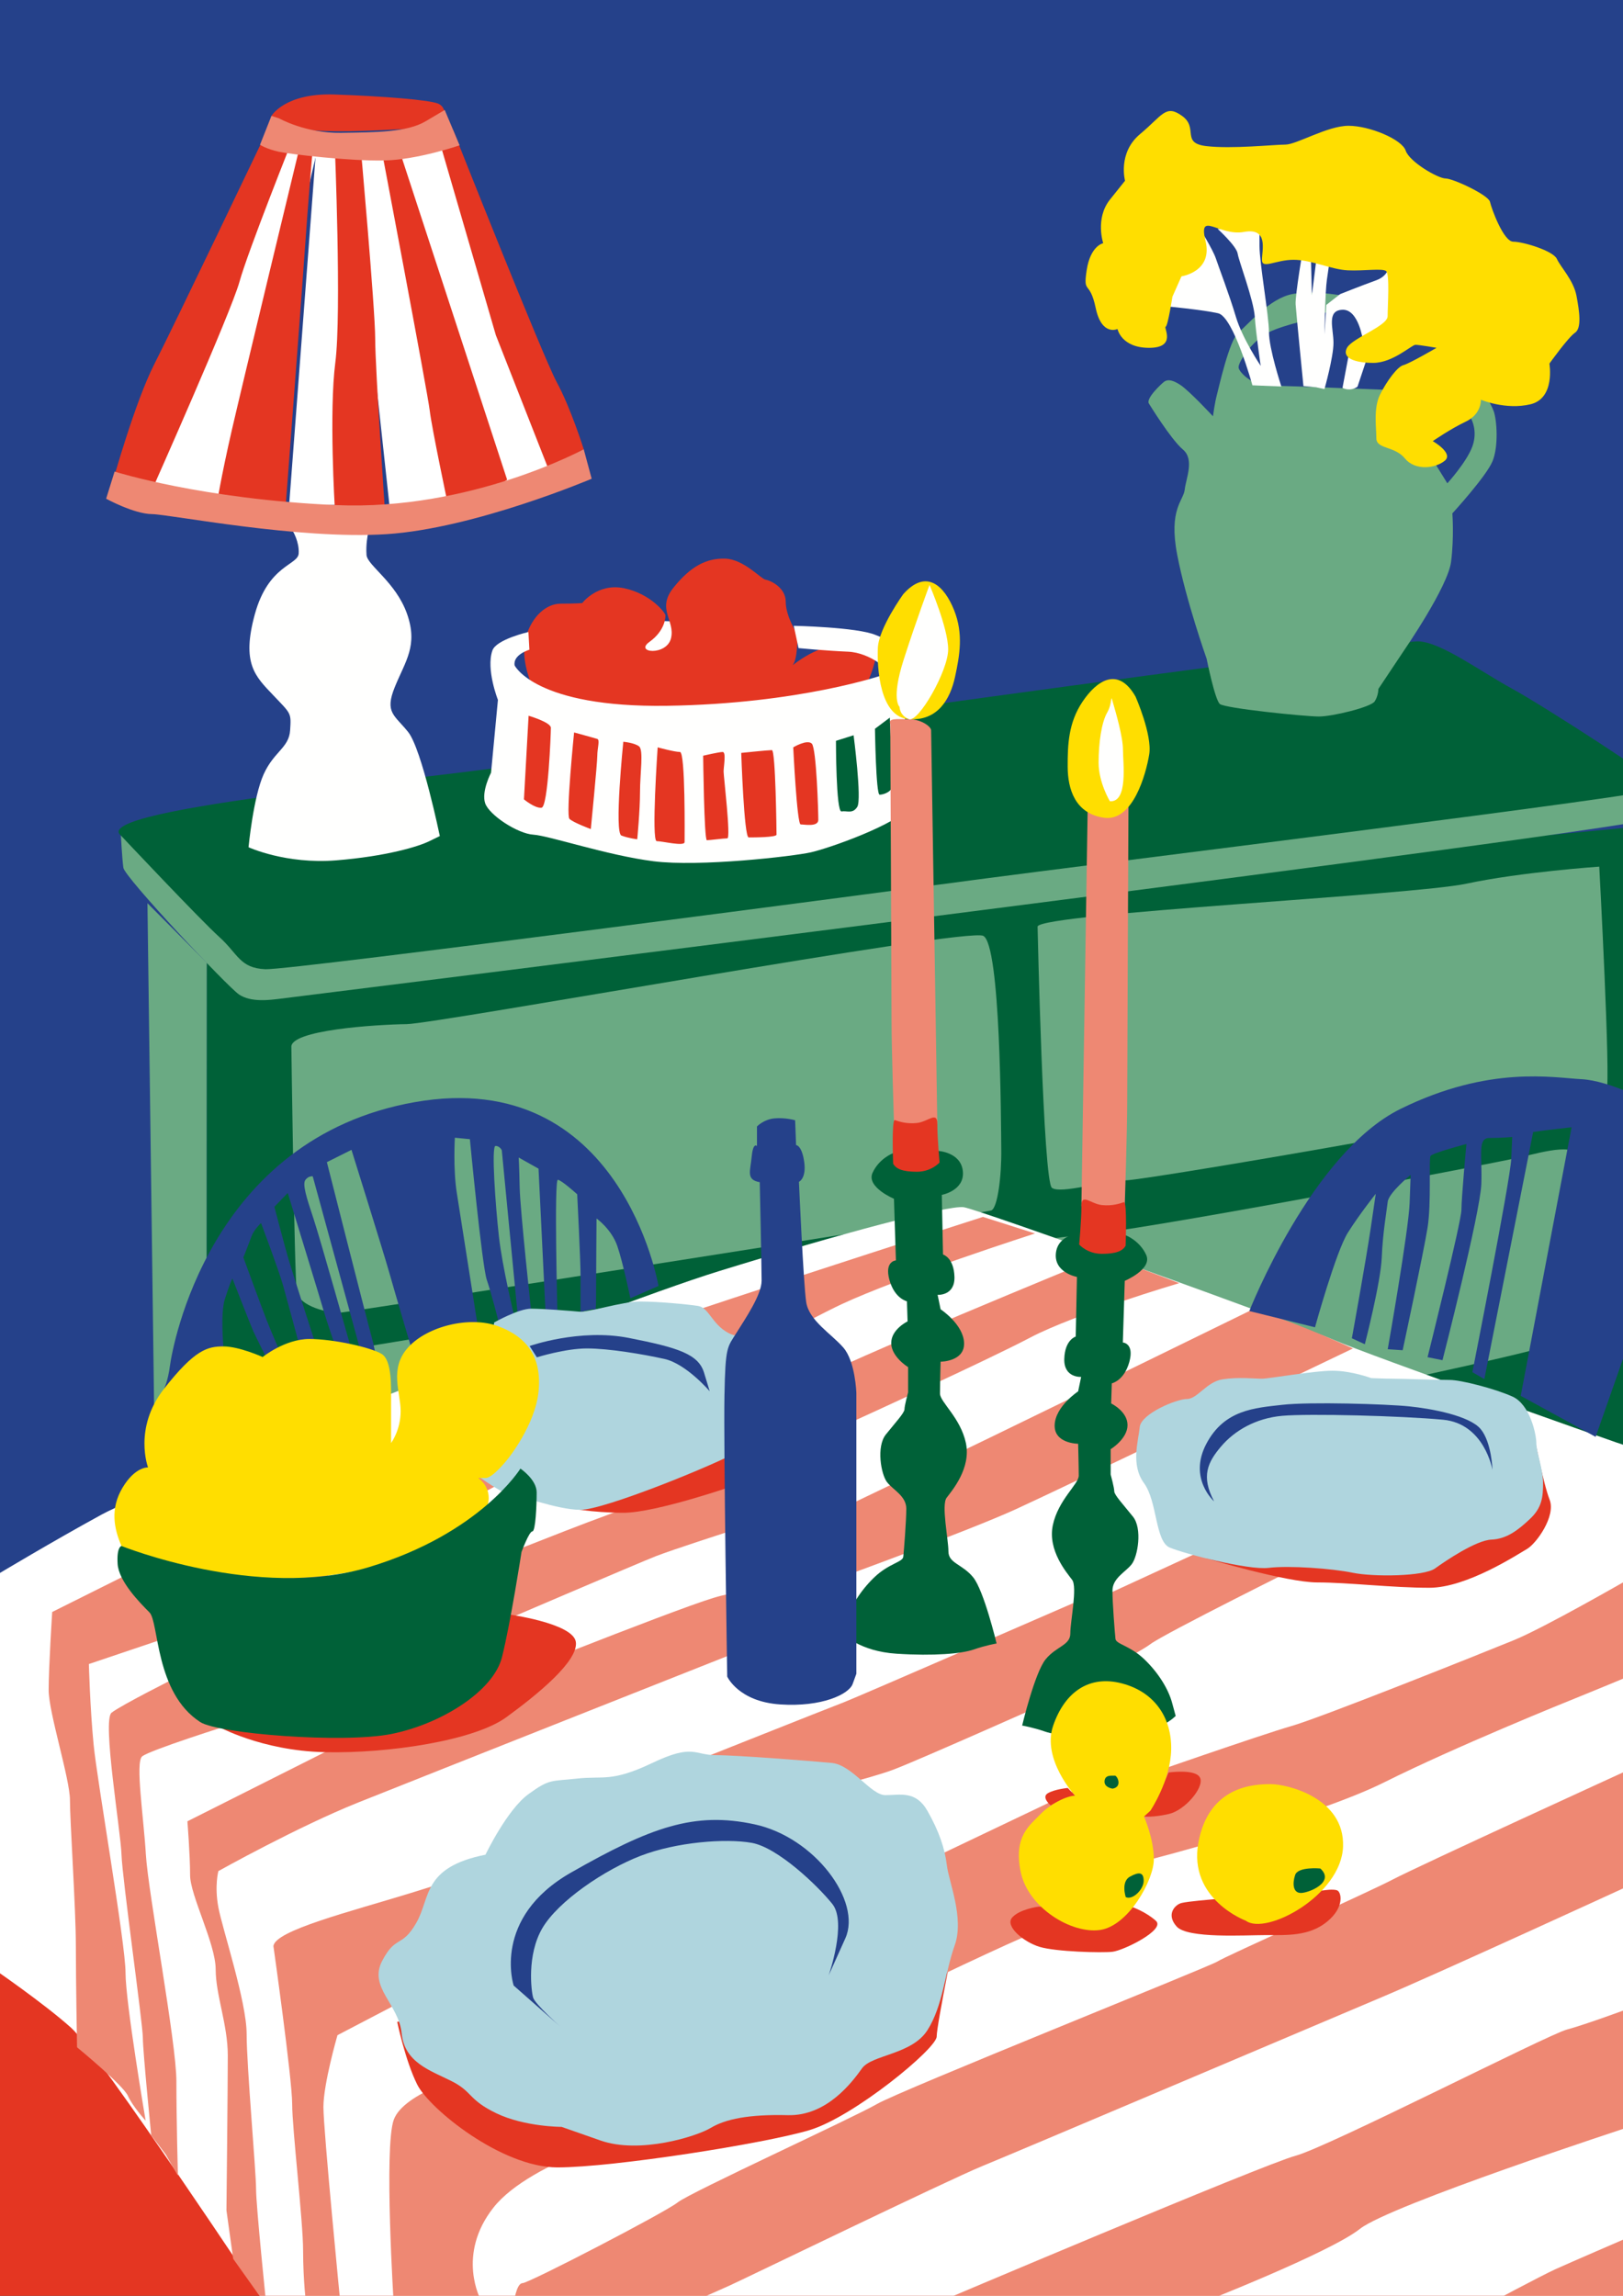
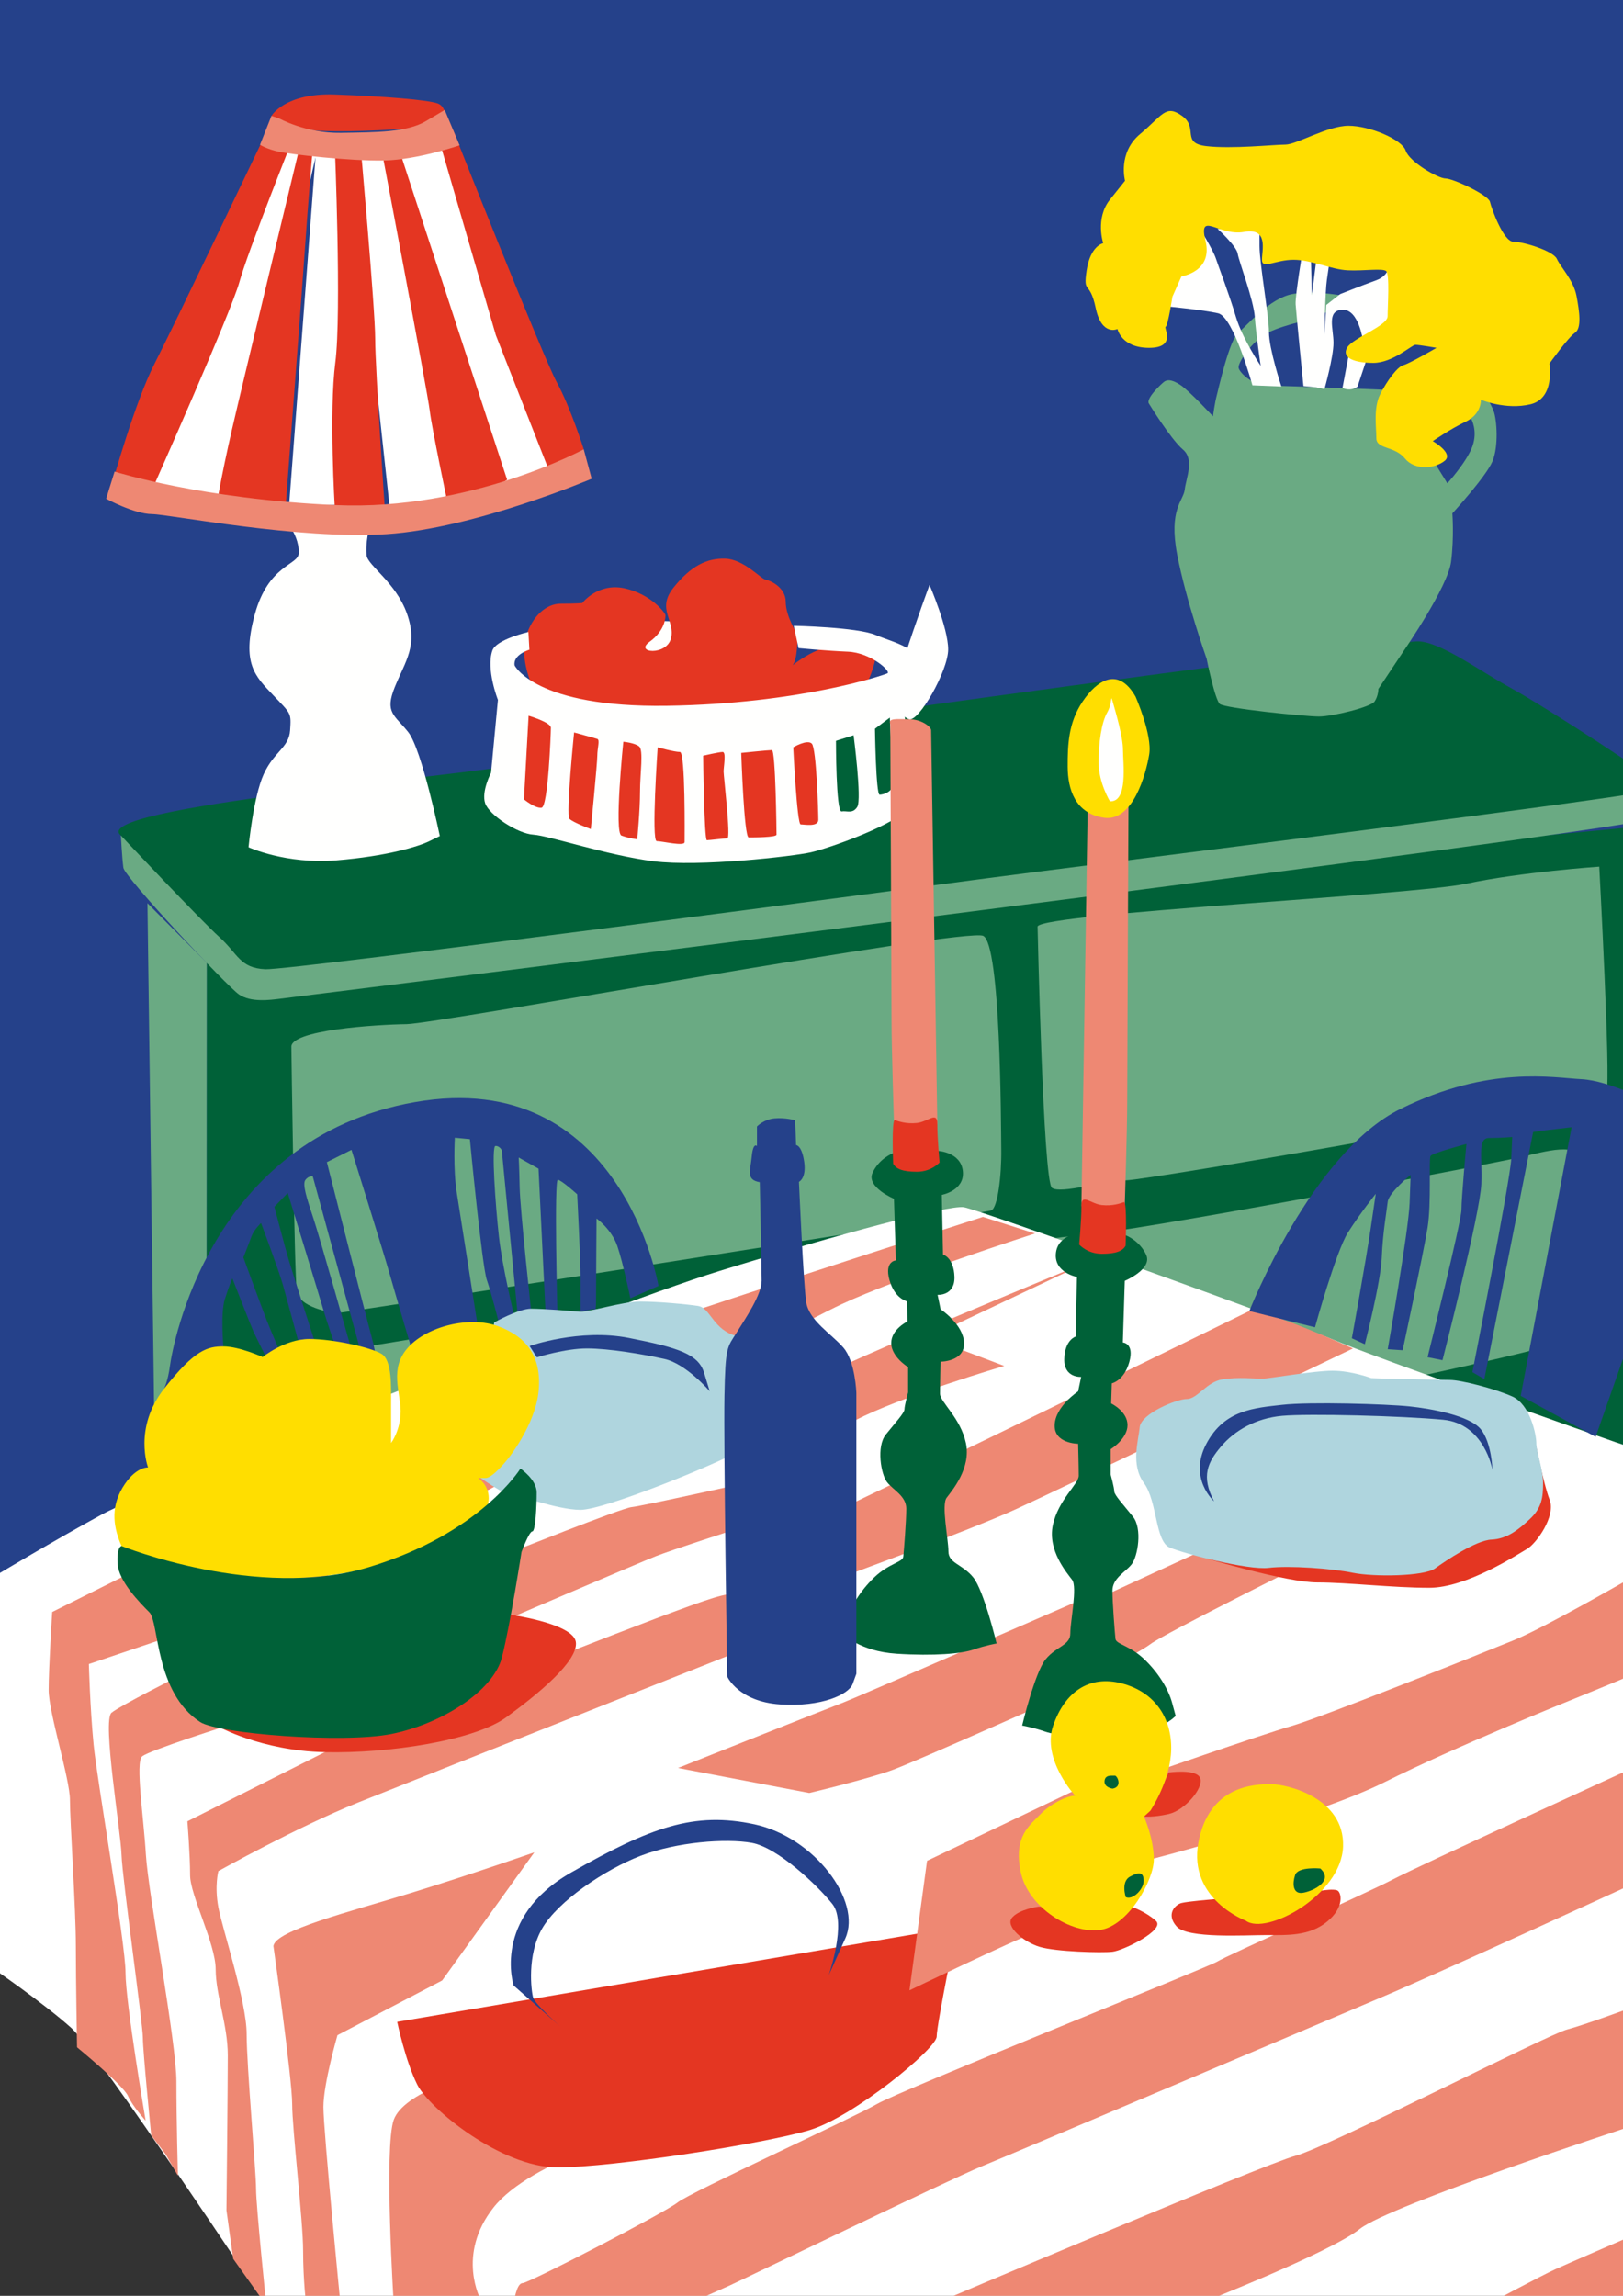
<svg xmlns="http://www.w3.org/2000/svg" viewBox="0 0 1317.99 1864.01" id="Calque_2">
  <rect x="0" y="0" width="1317.99" height="1864.01" fill="#333333" stroke="none" />
  <defs>
    <style>.cls-1{fill:#25418a;}.cls-1,.cls-2,.cls-3,.cls-4,.cls-5,.cls-6,.cls-7,.cls-8,.cls-9{stroke-width:0px;}.cls-2{fill:#e43622;}.cls-3{fill:#afd5de;}.cls-4{fill:#6aaa83;}.cls-5{fill:#ffde00;}.cls-6{fill:#fffffe;}.cls-7{fill:#fff;}.cls-8{fill:#ee8873;}.cls-9{fill:#006138;}</style>
  </defs>
  <rect height="1476.61" width="1326.66" y="-4.46" x="-.03" class="cls-1" />
  <polygon points="119.74 733.33 129.14 1444.77 167.66 1393.2 168.01 781.82 119.74 733.33" class="cls-4" />
  <polygon points="1321.46 671.97 1320.29 1173.74 167.66 1393.2 168.01 781.82 1321.46 671.97" class="cls-9" />
  <path d="m236.62,850.45s2.46,185.86,4.39,198.23c1.93,12.37,26.79,17.35,33.87,17.26,7.08-.09,524.74-81.29,530.03-83.13,5.29-1.84,8.48-28.44,8.2-49.68-.28-21.24-.43-166.41-14.68-173.31-14.25-6.89-443.43,71.36-468.21,71.69-24.78.33-95.54,4.8-93.58,18.94Z" class="cls-4" />
  <path d="m842.58,752.15s4.51,207.08,11.66,212.3c7.15,5.22,42.41-5.87,60.11-6.11,17.7-.23,386.88-63.54,390.31-72.43,3.42-8.9-5.95-182.27-5.95-182.27,0,0-63.68,4.38-107.81,13.82-44.14,9.44-343.14,24.01-348.31,34.7Z" class="cls-4" />
  <path d="m1285.93,942.81s13.72,116.06,3.5,138.63c-10.22,22.57-1020.48,205.87-1020.48,205.87l-23.67-49.26s-7.09-134.46,1.74-136.35c8.83-1.89,586.51-96.27,628.97-98.6,42.46-2.33,332.08-57.5,356.79-63.14,24.71-5.64,47.63-13.02,53.15,2.84Z" class="cls-4" />
  <path d="m98.18,678.37s.95,18.5,2.01,26.2c1.07,7.7,84.17,96.24,93.89,102.86,9.73,6.62,25.12,4.49,33.78,3.41s1119.67-139.23,1119.56-147.48c-.11-8.25,10.17-12.52,3.21-23.56-6.97-11.04-124.1-11.14-124.1-11.14l-1128.35,49.71Z" class="cls-4" />
  <path d="m98.18,678.37s64.66,68.69,79.91,82.4c15.25,13.71,16.56,25.28,37.44,26.16,20.88.88,518.41-64.8,585.52-73.8,67.11-9,550.81-68.71,549.59-73.33-1.22-4.62-95.92-65.96-122.77-80.67-26.85-14.71-57.29-37.49-75.85-38.41-18.56-.91-665.31,87.61-723.12,98.8-57.81,11.2-358.84,36.04-330.72,58.85Z" class="cls-9" />
-   <rect height="480.13" width="1326.66" y="1392.82" x="-.03" class="cls-2" />
  <path d="m-1.64,1278.07s44.87-26.92,84.35-48.46c39.48-21.54,402-166.9,500.7-197.41,98.71-30.51,186.64-53.84,199.2-52.04,12.56,1.79,270.89,95.02,301.18,108,30.28,12.98,220.9,80.38,228.7,82.98l7.8,2.6v698.13H216.29s-136.13-205.31-158.45-225.39c-22.32-20.08-64.72-49.1-64.72-49.1,0,0,5.23-330.64,5.23-319.3Z" class="cls-7" />
  <path d="m896.04,1295.87l95.88-44.12,54.3,14.42,15.27,2.55s-116.24,57.7-127.27,66.18c-11.03,8.48-89.09,48.36-89.09,48.36l50.91-87.39Z" class="cls-8" />
  <path d="m382.44,1684.16s-54.66,14.47-62.7,36.98c-8.04,22.51,0,149.51,0,149.51l70.74-3.22s-20.2-36.58,10.34-75.16c30.55-38.58,124.7-63.1,124.7-63.1l-143.08-45.01Z" class="cls-8" />
  <path d="m412.7,1261.21s92.08-36.83,100.19-37.57c8.1-.74,100.93-21.36,100.93-21.36l-5.89,44.94-16.21-3.68s-45.67,14.73-58.93,19.89c-13.26,5.16-137.02,58.2-137.02,58.2l16.94-60.41Z" class="cls-8" />
-   <path d="m461.18,1224.13s18.5,4.11,45.21,4.11,91.46-22.61,91.46-22.61l-7.19-32.88-129.48,51.38Z" class="cls-2" />
  <path d="m322.56,1641.56s6.51,31.45,16.27,50.97c9.76,19.52,68.32,67.23,113.86,67.23s169.17-19.52,204.95-30.36,103.02-66.15,103.02-75.91,16.27-88.92,16.27-88.92l-454.36,76.99Z" class="cls-2" />
  <path d="m979.7,1265.28s65.06,19.52,90,19.52,60.73,4.34,91.09,4.34,71.57-27.11,79.16-31.45,23.74-26.73,18.43-40.12-13.01-54.22-13.01-54.22l-265.68,101.93Z" class="cls-2" />
  <path d="m752.83,1510.84l132.73-63.3,35.74,64.32-31.65,26.55s-25.53,21.44-46.97,29.61c-21.44,8.17-104.14,47.99-104.14,47.99l14.29-105.17Z" class="cls-8" />
  <path d="m932.83,1510.09s134.36-34.54,191.45-63.08c57.09-28.54,147.28-65.08,158.7-69.64,11.42-4.57,38.82-15.98,38.82-15.98v-78.78s-67.36,38.82-92.48,49.09c-25.12,10.28-156.41,62.79-180.39,69.64-23.98,6.85-125.59,42.24-125.59,42.24l9.49,66.51Z" class="cls-8" />
  <path d="m417.2,1870.1s2.05-16.38,7.17-16.38,115.71-57.35,125.95-65.54c10.24-8.19,142.34-68.61,161.79-79.87,19.46-11.26,270.34-111.62,276.48-115.71,6.14-4.1,120.83-55.3,142.34-66.56,21.5-11.26,189.44-88.07,189.44-88.07v94.21s-151.55,69.63-197.64,89.09c-46.08,19.46-296.97,125.95-324.61,137.22-27.65,11.26-196.61,93.19-205.83,97.28l-36.86,16.38-138.24-2.05Z" class="cls-8" />
  <path d="m755.13,1872.15s270.34-114.69,296.97-121.86c26.62-7.17,204.8-98.31,220.16-102.4,15.36-4.1,51.2-17.41,51.2-17.41v96.26s-194.56,63.49-219.14,82.95c-24.58,19.46-132.1,61.44-132.1,61.44l-217.09,1.02Z" class="cls-8" />
  <path d="m1207.74,1871.12s44.03-23.55,55.3-28.67,56.32-24.58,56.32-24.58v53.99l-111.62-.75Z" class="cls-8" />
-   <path d="m885.64,1023.56s-208.41,85.48-224.74,97c-16.33,11.53-89.32,58.59-89.32,58.59l45.14,8.64,77.79-34.58s105.65-48.02,142.14-67.23c36.5-19.21,121.01-44.18,121.01-44.18l-62.92-23.8-9.11,5.55Z" class="cls-8" />
+   <path d="m885.64,1023.56s-208.41,85.48-224.74,97c-16.33,11.53-89.32,58.59-89.32,58.59l45.14,8.64,77.79-34.58c36.5-19.21,121.01-44.18,121.01-44.18l-62.92-23.8-9.11,5.55Z" class="cls-8" />
  <path d="m1014.54,1064.46s-237.36,116.21-261.31,127.09c-23.95,10.89-102.32,48.98-102.32,48.98l31.57,40.28s104.5-38.1,142.6-55.52c38.1-17.42,273.63-130.45,273.63-130.45,0,0-71.53-32.57-84.17-30.38Z" class="cls-8" />
  <path d="m222.04,1580.08s15.22,107.83,15.22,128.13,8.88,95.15,8.88,119.25,2.54,44.4,2.54,44.4h27.91s-13.95-142.09-13.95-161.11,11.42-58.36,11.42-58.36l85-44.4,74.85-104.03s-50.74,17.76-100.22,32.98c-49.48,15.22-110.37,30.45-111.64,43.13Z" class="cls-8" />
  <path d="m550.62,1435.46s124.32-49.48,134.47-53.28c10.15-3.81,196.64-85,196.64-85l12.69,53.28-31.72,26.64s-116.71,52.01-137.01,59.63-68.51,19.03-68.51,19.03l-106.56-20.3Z" class="cls-8" />
  <path d="m144.51,1361.32s-46.22,23.11-53.92,29.27c-7.7,6.16,7.47,96.17,8.09,115.36.62,19.19,17.33,137.41,17.33,148.55s6.81,79.23,6.81,79.23l11.76,15.47,9.9,17.33s-1.24-45.19-1.24-76.75-22.9-152.89-24.76-183.84c-1.86-30.95-8.67-74.9-3.09-79.85s72.42-26,72.42-26l-43.3-38.79Z" class="cls-8" />
  <path d="m152.18,1478.73s2.19,27.33,2.19,43.72,20.77,55.74,20.77,76.51,9.84,44.81,9.84,69.95-1.09,125.7-1.09,125.7l5.47,39.35,26.94,37.91s-8.36-80.53-8.36-94.74-7.65-99.47-7.65-125.7-19.67-85.26-22.95-102.75c-3.28-17.49,0-29.51,0-29.51,0,0,64.49-36.07,113.68-55.74,49.19-19.67,316.98-125.7,316.98-125.7l-5.47-32.79s13.12-18.58-22.95-7.65c-36.07,10.93-202.21,77.61-202.21,77.61l-113.65,47.74-111.51,56.1Z" class="cls-8" />
  <path d="m798.24,988.02s-283.04,90.69-321.6,106.81c-38.56,16.12-434.25,213.97-434.25,213.97,0,0-2.88,45.14-2.88,63.39s17.29,72.03,17.29,89.32,4.8,88.36,4.8,118.13.96,82.6.96,82.6c0,0,37.46,30.73,41.3,39.38,3.84,8.64,14.41,20.17,14.41,20.17,0,0-16.33-96.04-16.33-120.05s-23.05-155.59-25.93-185.36c-2.88-29.77-3.84-65.31-3.84-65.31l162.31-54.74s401.45-215.13,448.52-237.22c47.06-22.09,157.51-57.63,157.51-57.63l-42.26-13.45Z" class="cls-8" />
  <polygon points="283.93 111.52 308.62 114.45 377.01 413.37 317.34 420.34 283.93 111.52" class="cls-7" />
  <path d="m257.22,114.19l17.95,1.17s14.41,158.88,15.97,194.42c1.56,35.54,7.36,99.59,7.36,99.59l-63.76,1.33,22.48-296.51Z" class="cls-7" />
  <path d="m238.12,111.89l20.98,3.49-67.81,292.5-67.1-11.79s64.92-163.27,65.31-169.34,48.62-114.86,48.62-114.86Z" class="cls-7" />
  <path d="m217.34,105.23s-76.12,159.41-91.91,190.19c-15.79,30.78-33.78,95.36-33.78,95.36l32.53,5.3s63.33-142.21,70.26-167.21c6.93-25,43.67-116.98,43.67-116.98l-20.78-6.65Z" class="cls-2" />
  <path d="m243.55,118.54s-46.43,192.09-55.31,230.75c-8.88,38.66-12.5,61.75-12.5,61.75,0,0,23.23,1.51,32.73,2.13,9.5.62,23.23,1.51,23.23,1.51,0,0,14.89-196.27,16.4-219.5,1.51-23.23,6.07-77.01,6.07-77.01l-10.63.37Z" class="cls-2" />
  <path d="m271.82,117.08s5.66,137.32.49,177.19c-5.17,39.88-.42,118.39-.42,118.39,0,0,17.84,2.31,29.38,3.81l11.54,1.5s-8.11-118.43-8.13-142.97c-.02-24.54-12.24-160.58-12.24-160.58l-13.41,4.66-7.21-2Z" class="cls-2" />
  <path d="m220.44,94.11s10.84-18.78,51.15-17.38c40.31,1.4,76.22,4.35,83.99,7.3,7.76,2.95,11.65,18.51-23.37,20.51-35.02,2.01-66.3,3.03-82.68.74-16.38-2.29-32.55-2.32-29.09-11.18Z" class="cls-2" />
  <path d="m237.73,431.11s5.43,8.75,4.81,18.31-24.59,9.2-35.59,49.27c-11,40.07.32,50.4,14.91,65.75,14.6,15.34,14.67,14.15,13.74,28.48-.93,14.33-13.11,17.14-21.52,35.79-8.41,18.65-12.25,59.18-12.25,59.18,0,0,30.28,13.97,71.28,10.64,41-3.33,66.71-11.25,75.38-15.49l8.67-4.23s-14.6-70.52-25.69-84.44c-11.09-13.92-19.37-15.66-10.81-36.69,8.57-21.03,18.98-33.55,9.86-59.34-9.12-25.78-32.23-39.28-32.88-47.72-.65-8.44,1.09-16.72,1.09-16.72,0,0-40.77-.25-61-2.77Z" class="cls-6" />
  <path d="m369.41,923.74l12.17,1.18s9.82,102.87,13.74,114.25,9.82,34.94,9.82,34.94l12.56-5.1s-9.82-40.44-12.56-65.18c-2.75-24.74-6.28-73.42-2.75-73.42s5.1,3.53,5.1,3.53l13.35,138.2,10.99-3.14s-9.42-85.98-9.82-104.83c-.39-18.85-.79-24.34-.79-24.34l16.1,9.03,5.89,120.93,9.42-4.71s-2.75-107.58.39-107.19,15.7,11.78,15.7,11.78c0,0,2.75,53.4,2.75,67.14v28.27l10.6-2.36s1.96,5.89,1.96-7.07.39-66.35.39-66.35c0,0,12.17,8.64,16.88,22.38,4.71,13.74,10.6,42.4,10.6,42.4l22.84-9.99s-30.24-178.72-197.79-149.26c-167.56,29.46-197.02,199.78-198.86,213.59-1.84,13.81-4.96,19.22-4.96,19.22l48.26-34.47s-2.37-26.89,1.12-38.13c3.49-11.24,6.2-17.06,6.2-17.06,0,0,15.12,38.77,17.06,43.03s12.41,25.2,12.41,25.2l12.41-1.16s-9.69-22.1-13.96-32.95c-4.26-10.86-19-51.17-19-51.17,0,0,4.65-11.63,6.59-17.06,1.94-5.43,7.75-10.86,7.75-10.86,0,0,14.34,37.99,17.83,50.4,3.49,12.41,12.79,46.91,12.79,46.91l14.34,3.1s-19.38-60.09-22.49-70.56c-3.1-10.47-11.63-43.03-11.63-43.03l10.86-11.24s27.14,88.39,29.08,95.37c1.94,6.98,9.69,29.46,9.69,29.46l11.99-1s-24.47-86.91-29.97-103.39c-5.49-16.48-8.99-27.47-6.49-30.97s5.99-3,5.99-3l40.46,147.84,11.99,10.49s-.5-12.99-4.5-27.47c-4-14.48-36.46-142.35-36.46-142.35l19.98-9.99s26.02,83.11,30.64,99.52c4.62,16.41,21.03,71.8,21.03,71.8l52.31-18.98s-15.39-97.96-18.46-117.45c-3.08-19.49-1.57-44.76-1.57-44.76Z" class="cls-1" />
  <path d="m1014.54,1064.46s50.51-128.56,122.82-164.14c72.32-35.58,123.97-25.25,146.93-24.11,22.96,1.15,57.39,19.51,57.39,19.51v140.04l-45.91,130.86-60.84-33.29,41.32-218.09s-19.89,2.24-25.56,3.05l-5.66.81-39.64,200.63-9.71-5.66s30.74-155.33,31.55-173.12l.81-17.8s-8.9.81-18.61.81-5.66,13.75-6.47,37.21c-.81,23.46-31.55,143.19-31.55,143.19l-12.13-2.43s27.51-110.02,27.51-119.73,4.04-53.39,4.04-53.39c0,0-27.51,7.28-29.12,9.71-1.62,2.43.81,38.02-2.43,58.25-3.24,20.22-20.22,99.51-20.22,99.51l-12.13-.81s16.99-96.27,17.8-118.92l.81-22.65s-17.8,14.56-18.61,21.84c-.81,7.28-4.04,25.08-4.85,45.3-.81,20.22-13.75,70.38-13.75,70.38l-10.52-4.85s11.33-62.29,15.37-89.8l4.04-27.51s-12.94,16.18-22.65,31.55c-9.71,15.37-26.7,76.85-26.7,76.85l-53.33-13.2Z" class="cls-1" />
  <path d="m724.91,936.44s-11.06,4.21-16.33,15.8c-5.27,11.59,17.38,21.07,17.38,21.07l1.58,50.05s-9.48.53-5.27,15.8c4.21,15.28,14.22,17.38,14.22,17.38l.53,16.33s-13.28,6.32-13.28,17.56,13.69,19.56,13.69,19.56v20.53s-2.93,10.76-2.93,13.69-7.33,10.76-15.16,20.53c-7.82,9.78-3.91,32.27.98,38.62,4.89,6.36,15.65,11.25,15.65,21.51s-1.96,34.71-2.44,39.11-11.73,5.38-23.47,16.62c-11.73,11.25-19.56,24.45-22.49,35.2l-2.93,10.76s13.2,14.18,43.51,16.13c30.31,1.96,52.8,0,62.58-3.42,9.78-3.42,18.58-4.89,18.58-4.89,0,0-10.27-43.02-19.07-53.78-8.8-10.76-20.05-11.25-20.05-21.02s-5.87-37.65-1.47-43.51c4.4-5.87,20.05-23.96,15.65-44.49-4.4-20.53-21.02-33.25-21.02-40.09s.49-25.91.49-25.91c0,0,19.56,0,19.07-15.16-.49-15.16-19.07-27.38-19.07-27.38l-2.44-11.73s14.18.98,13.69-14.67c-.49-15.65-9.29-18.09-9.29-18.09l-.98-48.4s18.58-3.42,17.11-19.07c-1.47-15.65-20.05-16.62-20.05-16.62l-36.97,1.96Z" class="cls-9" />
  <path d="m914.45,1003.07s11.06,4.21,16.33,15.8c5.27,11.59-17.38,21.07-17.38,21.07l-1.58,50.05s9.48.53,5.27,15.8c-4.21,15.28-14.22,17.38-14.22,17.38l-.53,16.33s13.28,6.32,13.28,17.56c0,11.25-13.69,19.56-13.69,19.56v20.53s2.93,10.76,2.93,13.69,7.33,10.76,15.16,20.53c7.82,9.78,3.91,32.27-.98,38.62-4.89,6.36-15.65,11.25-15.65,21.51,0,10.27,1.96,34.71,2.44,39.11s11.73,5.38,23.47,16.62c11.73,11.25,19.56,24.45,22.49,35.2l2.93,10.76s-13.2,14.18-43.51,16.13c-30.31,1.96-52.8,0-62.58-3.42-9.78-3.42-18.58-4.89-18.58-4.89,0,0,10.27-43.02,19.07-53.78,8.8-10.76,20.05-11.25,20.05-21.02,0-9.78,5.87-37.65,1.47-43.51-4.4-5.87-20.05-23.96-15.65-44.49s21.02-33.25,21.02-40.09c0-6.84-.49-25.91-.49-25.91,0,0-19.56,0-19.07-15.16.49-15.16,19.07-27.38,19.07-27.38l2.44-11.73s-14.18.98-13.69-14.67c.49-15.65,9.29-18.09,9.29-18.09l.98-48.4s-18.58-3.42-17.11-19.07c1.47-15.65,20.05-16.62,20.05-16.62l36.97,1.96Z" class="cls-9" />
-   <path d="m394.26,1505.83s17.43-36.44,34.85-49.11c17.43-12.67,18.22-10.3,39.61-12.67,21.39-2.38,27.72,3.17,60.99-12.67,33.27-15.84,34.06-6.34,51.49-6.34s77.63,4.75,94.26,6.34c16.63,1.58,31.69,26.14,43.57,26.14s24.56-3.96,34.06,12.67c9.51,16.63,14.26,30.89,15.84,44.36,1.58,13.47,14.26,42.78,6.34,64.96-7.92,22.18-9.51,49.11-22.18,68.92-12.67,19.8-45.15,19.8-53.07,30.89-7.92,11.09-28.52,38.81-60.2,38.02-31.69-.79-50.7,3.17-62.58,10.3-11.88,7.13-57.83,21.39-89.51,10.3l-31.69-11.09s-30.1,0-53.07-11.09c-22.97-11.09-19.01-17.43-36.44-26.14-17.43-8.71-38.02-15.05-40.4-38.81-2.38-23.76-26.93-37.23-15.84-58.62,11.09-21.39,15.84-10.3,27.72-30.89,11.88-20.6,4.75-45.15,56.24-55.45Z" class="cls-3" />
  <path d="m401.35,1073.72s19.68-11.18,29.97-11.18,34.3,1.96,40.18,2.55,33.61-8.36,48.37-8.36,38.02,2.24,46.96,3.58c8.94,1.34,11.18,14.76,24.6,21.91,13.42,7.16,33.1-1.34,43.38,9.39,10.29,10.73-13.33,74.45-33.61,86.04-20.27,11.59-110.44,48.22-129.84,48.22s-53.97-13.4-59.26-13.4-31.04-19.05-31.04-19.05l20.28-119.7Z" class="cls-3" />
  <path d="m1113.48,1118.9s-15.96-5.98-31.41-5.98-51.36,6.48-57.34,6.48-18.95-1.5-31.91.5c-12.96,1.99-20.44,15.96-28.92,15.96s-37.4,11.97-38.39,22.94c-1,10.97-7.48,30.42,3.49,45.37,10.97,14.96,8.98,47.37,20.94,52.35,11.97,4.99,63.32,18.45,80.28,16.45s51.36.5,68.31,3.99c16.95,3.49,57.84,2.99,66.81-3.49,8.98-6.48,33.41-22.94,45.87-23.43,12.47-.5,21.94-7.98,31.41-16.95,9.47-8.98,10.47-17.45,10.47-28.92s-5.48-25.43-5.48-32.41-4.99-31.41-19.45-37.89c-14.46-6.48-41.88-13.46-50.86-13.46s-38.89-1-45.87-1-17.95-.5-17.95-.5Z" class="cls-3" />
  <path d="m417.13,1612.12s-18.06-54.92,46.65-91.79c64.7-36.87,100.07-49.66,148.97-39.12,48.9,10.53,87.27,62.45,73.73,92.54l-13.54,30.09s15.05-42.89,3.01-57.93c-12.04-15.05-44.39-45.89-65.46-49.66-21.07-3.76-60.94-.75-90.28,10.53-29.34,11.29-66.96,36.87-79.75,58.68-12.79,21.82-9.03,51.16-7.52,56.43,1.5,5.27,21.82,23.32,21.82,23.32l-37.62-33.1Z" class="cls-1" />
  <path d="m985.9,1218.94s-21.02-18.47-6.37-46.49c14.65-28.02,39.49-29.3,61.78-31.85s84.71-.64,103.18,1.27c18.47,1.91,49.04,7.64,57.96,18.47,8.92,10.83,9.55,33.12,9.55,33.12,0,0-6.37-37.58-40.12-40.76-33.76-3.18-108.91-5.1-130.56-3.18-21.65,1.91-38.85,12.1-49.68,24.84-10.83,12.74-16.56,24.2-5.73,44.58Z" class="cls-1" />
  <path d="m430.07,1092.87s40.66-14.43,80.67-6.56c40.01,7.87,56.41,13.12,61,28.2l4.59,15.09s-19.02-22.3-36.73-26.24c-17.71-3.94-45.26-8.53-62.96-8.53s-40.66,7.21-40.66,7.21l-5.9-9.18Z" class="cls-1" />
  <path d="m616.97,959.87s1.51,68.65,1.51,79.97-12.83,30.18-20.37,42.25c-7.54,12.07-9.05,10.56-9.81,51.3-.75,40.74,2.26,227.84,2.26,227.84,0,0,9.05,20.37,43,22.63,33.95,2.26,55.83-8.3,58.85-16.6l3.02-8.3v-227.84s-.75-25.65-10.56-36.97c-9.81-11.32-27.91-21.88-30.18-36.97-2.26-15.09-5.89-97.63-5.89-97.63,0,0,6.2-2.71,4.26-16.27-1.94-13.56-6.59-13.56-6.59-13.56l-.77-20.14s-7.75-2.32-16.66-1.55-14.33,6.59-14.33,6.59v15.88s-3.1-3.49-4.26,8.52c-1.16,12.01-4.77,18.82,6.52,20.84Z" class="cls-1" />
  <path d="m948.94,1439.13s22.77-3.3,25.74,4.62c2.97,7.92-12.54,26.07-25.41,29.04-12.87,2.97-20.27,2.09-20.27,2.09,0,0,10.04-12.99,13.67-21.24,3.63-8.25,6.27-14.52,6.27-14.52Z" class="cls-2" />
-   <path d="m867.09,1451.67s-10.56.99-16.17,4.29c-5.61,3.3,2.31,9.9,2.31,9.9,0,0,10.89-5.94,12.87-5.94s6.98-1.95,6.98-1.95l-5.99-6.3Z" class="cls-2" />
  <path d="m843.33,1548.05s-15.51,1.98-21.45,8.91,9.24,19.8,22.44,23.76c13.2,3.96,50.17,4.95,59.08,3.96,8.91-.99,43.24-17.82,35.31-25.08-7.92-7.26-19.14-11.22-19.14-11.22l-76.24-.33Z" class="cls-2" />
  <path d="m984.92,1542.1s-20.13,1.65-25.41,2.97-12.87,9.24-3.96,19.14c8.91,9.9,55.45,6.93,72.61,6.93s34.98.99,49.51-10.89,11.55-24.09,8.25-25.41-11.22,0-11.22,0l-89.77,7.26Z" class="cls-2" />
  <path d="m176.48,1401.41s35.36,20.04,87.22,21.22c51.86,1.18,121.4-9.43,147.33-28.29,25.93-18.86,58.93-45.97,56.58-61.29-2.36-15.32-55.4-22.39-55.4-22.39l-235.73,90.76Z" class="cls-2" />
  <path d="m120.22,1191.43s-12.07-31.89,12.93-63.78c24.99-31.89,35.34-34.47,48.26-34.47s31.89,8.62,31.89,8.62c0,0,18.1-14.65,37.92-14.65s49.99,6.89,58.61,12.07c8.62,5.17,7.76,26.72,7.76,40.51v31.89s7.76-10.34,7.76-25.86-9.48-34.47,6.03-51.71c15.51-17.24,49.99-25.86,73.26-17.24,23.27,8.62,35.34,24.99,32.75,52.57-2.59,27.58-24.99,55.16-24.99,55.16,0,0-12.07,15.51-18.1,15.51h-6.03s8.62,5.17,8.62,16.38-12.07,21.55-12.07,21.55c0,0-33.61,24.99-45.68,25.86-12.07.86-67.22,23.27-137.9,16.38s-96.53-11.2-102.56-24.99-9.48-30.16.86-47.4c10.34-17.24,20.68-16.38,20.68-16.38Z" class="cls-5" />
  <path d="m98.67,1255.21s110.28,44.46,200.85,17.2c90.57-27.26,123.1-80.02,123.1-80.02,0,0,13.19,8.79,13.19,19.34s-.88,31.66-3.52,31.66-8.79,16.71-8.79,16.71c0,0-8.79,57.16-15.83,85.29-7.03,28.14-50.12,54.52-89.69,62.43-39.57,7.91-140.81-.22-155.37-9.65-36.94-23.9-33.37-81.17-41.28-89.08-7.91-7.91-24.93-25.25-25.81-39.32-.88-14.07,3.15-14.56,3.15-14.56Z" class="cls-9" />
  <path d="m873.09,1457.97s-27.26-29.6-17.86-56.86c9.4-27.26,29.13-41.35,55.92-34.3s40.41,28.19,39.94,53.57c-.47,25.38-16.92,49.81-16.92,49.81l-5.17,4.7s7.99,17.86,7.99,34.77-20.68,54.04-43.7,57.33-58.27-17.86-64.38-46.99c-6.11-29.13,7.52-38.06,15.51-46.52,7.99-8.46,21.62-15.51,28.66-15.51Z" class="cls-5" />
  <path d="m903.53,1452.23s-7.13-.86-6.56-6.27c.57-5.42,6.27-3.99,8.27-4.28s6.56,9.12-1.71,10.55Z" class="cls-9" />
  <path d="m914.19,1540.28s-4.16-12.47,3.46-16.63c7.62-4.16,11.09-3.46,11.09,3.46s-9.01,15.94-14.55,13.16Z" class="cls-9" />
  <path d="m1011.71,1559.47s-46.99-17.39-38.53-63.44c8.46-46.05,45.11-47.46,58.74-47.46s60.15,11.28,58.74,50.75c-1.41,39.47-62.5,72.37-78.95,60.15Z" class="cls-5" />
  <path d="m1072.19,1517.07s-18.11-1.75-20.44,5.26c-2.34,7.01-1.75,14.6,4.67,14.6s28.04-8.76,15.77-19.86Z" class="cls-9" />
  <polygon points="348.68 116.14 362.71 114.96 463.86 382.37 403.01 395.84 322.49 122.11 348.68 116.14" class="cls-7" />
  <path d="m357.67,117.43l10.23-11.94s72.86,183.95,84.23,204.84,21.91,54.45,21.91,54.45l-28.62,16.16-42.76-108.82-44.99-154.69Z" class="cls-2" />
  <path d="m308.76,115.8s38.62,203.55,40.22,217.57c1.6,14.03,14.76,76.23,14.76,76.23,0,0,21.86-4.97,27.48-7.52,5.62-2.56,20.6-12.57,20.6-12.57l-90.09-275.43-12.98,1.72Z" class="cls-2" />
  <path d="m226.52,96.05s21.69,12.27,50.42,11.81c28.73-.46,53.54-.39,68.87-9.48l15.33-9.09,12.09,28.71s-34.12,11.74-61.3,12.3c-27.18.56-75.69-4.93-85.63-7.12-9.94-2.2-15.15-5.64-15.15-5.64l9.28-23.44,6.08,1.95Z" class="cls-8" />
  <path d="m93.06,382.88s70.67,22.44,179.72,27.21c109.05,4.77,201.25-45.32,201.25-45.32l6.45,23.93s-94.92,40.36-166.58,45c-71.66,4.64-175.79-16.09-190.52-16.28-14.72-.18-37.19-12.5-37.19-12.5l6.86-22.05Z" class="cls-8" />
  <path d="m933.06,327.77s17.81,29.01,27.49,37.16c9.67,8.14,2.54,23.41,1.53,32.57-1.02,9.16-13.23,15.78-6.11,52.93,7.13,37.16,23.92,84.49,23.92,84.49,0,0,6.62,33.08,10.69,36.65,4.07,3.56,69.22,10.18,80.42,10.18s42.25-7.63,45.3-12.22c3.05-4.58,3.05-10.18,3.05-10.18,0,0,19.34-29.01,20.36-30.54s36.14-52.43,38.68-72.78c2.54-20.36,1.02-39.19,1.02-39.19,0,0,27.49-30.03,32.57-42.25,5.09-12.22,3.56-33.59,1.02-40.72-2.54-7.13-10.69-18.83-10.69-18.83l-7.63,24.94s5.6,9.67,1.02,22.4c-4.58,12.72-20.36,30.03-20.36,30.03l-13.23-21.38-35.12-54.46s-85.53-3.39-97.72-3.56c-12.19-.18-22.4-10.18-23.41-14.25-1.02-4.07,11.11-22.5,24.64-29.06,13.53-6.56,37.45-11.14,37.45-11.14l15.27-8.65,14.25-8.65s-29.01-6.11-47.84-2.54c-18.83,3.56-36.14,24.94-43.77,31.05-7.63,6.11-16.29,45.81-17.81,51.41s-3.05,16.8-3.05,16.8c0,0-18.83-20.36-26.47-25.45-7.63-5.09-11.2-4.07-13.23-2.54s-15.27,13.74-12.22,17.81Z" class="cls-4" />
  <path d="m946.12,248.61s30.68,2.88,43.14,5.75c12.46,2.88,27.8,58.48,27.8,58.48l23.49.96s-10.07-30.68-10.07-44.1-7.67-55.6-7.67-69.98v-14.38l-34.03.48s15.34,13.9,16.3,20.13c.96,6.23,12.94,37.39,13.9,51.29.96,13.9,4.79,39.79,4.79,39.79,0,0-14.86-22.05-20.13-39.79-5.27-17.74-13.9-40.26-16.3-47.46s-13.42-24.93-13.42-24.93l-26.36,58.96-1.44,4.79Z" class="cls-6" />
  <path d="m1058.48,199.79s-6.83,40.01-6.34,47.32,6.34,66.35,6.34,66.35l10.25.98,6.83,1.46s7.32-25.86,7.32-37.57-5.85-26.35,7.32-26.83c13.17-.49,16.59,24.88,16.59,24.88,0,0,29.76,4.39,29.76-20.49s-8.29-43.42-8.29-43.42c0,0,1.46,10.73-10.73,15.12-12.2,4.39-29.27,11.22-29.27,11.22l-11.22,8.78-1.46,23.91s.49-34.64,1.95-44.4c1.46-9.76,3.42-23.91,3.42-23.91l-11.71,5.37-3.9,31.22-.98-38.54-5.85-1.46Z" class="cls-6" />
  <path d="m1102.39,313.95l7.81-23.42-15.12-1.46-4.88,25.86s5.85,3.42,12.2-.98Z" class="cls-6" />
  <path d="m952.09,240.86s-3.67,23.83-5.5,24.44c-1.83.61,9.17,17.11-13.44,17.11s-25.66-15.28-25.66-15.28c0,0-12.83,6.11-17.72-17.11-4.89-23.22-10.39-10.39-7.33-30.55s13.44-22,13.44-22c0,0-6.72-20.17,5.5-35.44l12.22-15.28s-6.11-22.61,12.22-37.89,20.78-24.44,34.22-14.67c13.44,9.78-1.22,22,19.55,24.44,20.78,2.44,55-1.22,64.16-1.22s34.22-15.28,51.33-15.28,43.39,11,46.44,20.17c3.06,9.17,26.28,22.61,32.39,22.61s34.83,13.44,36.05,18.94c1.22,5.5,11,32.39,18.94,32.39s32.39,7.33,35.44,14.05c3.06,6.72,13.44,17.11,15.89,29.94,2.44,12.83,4.28,26.28-1.22,29.94-5.5,3.67-20.78,25.05-20.78,25.05,0,0,4.89,28.11-15.28,33-20.17,4.89-40.33-3.67-40.33-3.67,0,0,.61,11.61-12.22,17.72-12.83,6.11-26.89,15.89-26.89,15.89,0,0,17.11,9.78,9.78,15.89s-23.83,8.55-32.39-1.83c-8.55-10.39-23.22-7.33-23.22-16.5s-2.44-24.44,3.06-35.44,14.05-22.61,18.94-23.83c4.89-1.22,26.89-14.05,26.89-14.05,0,0-14.05-2.44-17.11-2.44s-18.33,14.67-34.22,14.67-25.66-4.28-21.39-12.22c4.28-7.94,33-17.72,33-25.66s1.83-34.22-1.22-36.66c-3.06-2.44-17.72,0-31.16-.61-13.44-.61-29.33-8.55-44-8.55s-25.66,7.94-25.66,0,5.5-26.28-14.67-22.61c-20.17,3.67-37.27-17.72-31.16,7.33,6.11,25.05-19.55,28.72-19.55,28.72l-7.33,16.5Z" class="cls-5" />
  <path d="m916.39,654.57s-1.01,215.13-1.01,239.25c0,24.13-2.01,85.45-2.01,85.45,0,0-8.04,4.02-15.08,4.02s-20.11-4.02-20.11-4.02c0,0,5.03-316.66,5.03-319.67,0-3.02,8.04-9.05,18.09-9.05,10.05,0,17.09-1.01,15.08,4.02Z" class="cls-8" />
  <polygon points="519.94 503.8 553.15 504.66 555.3 531.83 514.76 527.52 519.94 503.8" class="cls-6" />
  <path d="m472.81,489.63s12.52-16.53,34.05-12.02c21.53,4.51,33.55,20.03,33.55,22.03s-.5,12.52-13.02,21.53,14.02,11.52,17.53-3c3.51-14.52-12.02-23.54,2-41.06,14.02-17.53,27.04-24.04,42.07-23.54,15.02.5,29.05,16.53,32.55,17.03,3.51.5,16.53,6.01,16.53,18.03s9.51,26.54,9.51,26.54c0,0,.5,21.53-4.51,25.54-5.01,4.01,17.03-15.52,33.05-15.52s35.05-2.5,35.05,6.01-7.01,23.54-7.01,23.54l-28.54,42.07v68.11s-21.53,13.02-47.07,21.53c-25.54,8.51-163.76-10.52-163.76-10.52l-44.07-26.54,1.5-85.63,8.51-10.52s-8.51-20.03-3.51-36.56c5.01-16.53,16.53-26.54,28.04-26.54s17.53-.5,17.53-.5Z" class="cls-2" />
  <path d="m734.22,574.65s15.17-13.58,14.38-31.15c-.8-17.57-22.37-21.56-37.54-27.95-15.17-6.39-66.48-7.44-66.48-7.44l3.88,18.11s21.87,2.11,40.24,2.9c18.38.8,35.15,15.98,31.95,17.57s-71.89,24.76-178.92,26.36c-107.03,1.6-123.81-32.75-123.81-32.75-1.6-8.78,11.99-12.78,11.99-12.78l-.8-14.38s-26.1,5.95-29.26,15.03c-5.31,15.27,4.5,40.09,4.5,40.09l-5.59,59.11s-7.99,15.18-4.79,24.77c3.2,9.58,26.36,24.76,39.14,25.55,12.78.8,59.9,16.77,97.44,21.56,37.54,4.79,113.43-3.99,127.81-7.19,14.37-3.2,69.49-22.37,81.47-37.54,11.98-15.17-2.4-36.74-2.4-36.74l-3.2-43.14Zm-294.41,81.14c-5.28.76-14.33-6.79-14.33-6.79l3.77-67.87s18.1,5.28,18.1,9.8-2.26,64.11-7.54,64.85Zm45.24-42.23c0,6.03-5.27,59.57-5.27,59.57,0,0-14.33-5.28-17.35-8.3-3.01-3.02,3.77-70.14,3.77-70.14,0,0,16.59,4.52,18.85,5.28,2.27.75,0,7.54,0,13.58Zm34.69,29.41c0,15.08-2.26,38.46-2.26,38.46,0,0-6.79-.76-12.82-3.02-6.04-2.26,1.51-76.16,1.51-76.16,0,0,9.04.76,12.82,3.77,3.77,3.01.75,21.87.75,36.95Zm36.2,40.72c0,3.77-18.11-.75-22.63-.75s.76-76.16.76-76.16c0,0,13.58,3.76,18.1,3.76s3.77,69.38,3.77,73.15Zm34.69-3.01c-3.02,0-14.33,1.51-16.59,1.51s-3.02-68.62-3.02-68.62c0,0,12.83-3.02,15.84-3.02s.75,12.07.75,15.84,6.04,54.29,3.02,54.29Zm17.34-.76c-3.77,0-6.03-68.62-6.03-68.62,0,0,21.86-2.27,24.89-2.27s3.76,66.36,3.76,68.63-18.85,2.26-22.62,2.26Zm42.23-10.55c-3.01,0-6.03-62.59-6.03-62.59,0,0,11.31-6.79,15.08-3.01,3.77,3.76,5.28,55.8,5.28,61.83s-11.31,3.77-14.33,3.77Zm46.01-14.32c-3.77,6.03-8.3,3.01-12.83,3.76-4.52.76-4.52-57.31-4.52-57.31l14.32-4.52s6.79,52.03,3.02,58.07Zm18.1-9.81c-3.01,0-3.77-53.54-3.77-53.54l12.07-9.05s2.26,48.26,2.26,54.29-7.54,8.3-10.55,8.3Z" class="cls-6" />
-   <path d="m733.52,482.4s-19.87,27.51-20.63,43.55c-.76,16.05,1.43,56.33,25.17,57.96,23.74,1.63,33.67-16.7,37.49-34.28,3.82-17.57,6.88-35.15-.76-54.25-7.64-19.1-22.16-34.38-41.26-12.99Z" class="cls-5" />
  <path d="m722.97,587.94s1.01,215.13,1.01,239.25,2.01,85.45,2.01,85.45c0,0,8.04,4.02,15.08,4.02s20.11-4.02,20.11-4.02c0,0-5.03-316.66-5.03-319.67s-8.04-9.05-18.09-9.05-17.09-1.01-15.08,4.02Z" class="cls-8" />
  <path d="m725.29,944.78s-1.41-36.3,1.41-35.36c2.83.94,8.96,3.3,17.91,2.36,8.96-.94,16.61-10.07,16.56.86-.06,10.93,1.83,31.2,1.83,31.2,0,0-6.6,7.54-18.39,7.54s-16.97-2.36-19.33-6.6Z" class="cls-2" />
  <path d="m914.07,1011.41s1.41-36.3-1.41-35.36c-2.83.94-8.96,3.3-17.91,2.36-8.96-.94-16.61-10.07-16.56.86s-1.83,31.2-1.83,31.2c0,0,6.6,7.54,18.39,7.54,11.79,0,16.97-2.36,19.33-6.6Z" class="cls-2" />
  <path d="m730.49,573.89s-7.06-5.86,3.41-38.45c10.47-32.58,20.95-60.51,20.95-60.51,0,0,15.13,34.91,15.13,52.36s-24.27,59.72-31.92,56.62c-7.65-3.1-7.57-10.03-7.57-10.03Z" class="cls-6" />
  <path d="m922.15,565.6s13.69,31.04,11.1,46.9c-2.6,15.85-13.14,54.79-36.7,51.44-23.55-3.35-29.45-23.36-29.52-41.34-.07-17.98.6-35.81,12.06-52.9,11.46-17.09,28.84-29.01,43.06-4.1Z" class="cls-5" />
  <path d="m901.31,650.55s-9.16-15.03-9.16-31.32,2.33-32.58,6.98-40.73c4.65-8.15,2.33-16.29,4.65-8.15,2.33,8.15,8.15,27.93,8.15,38.4s4.35,42.86-10.63,41.8Z" class="cls-6" />
</svg>